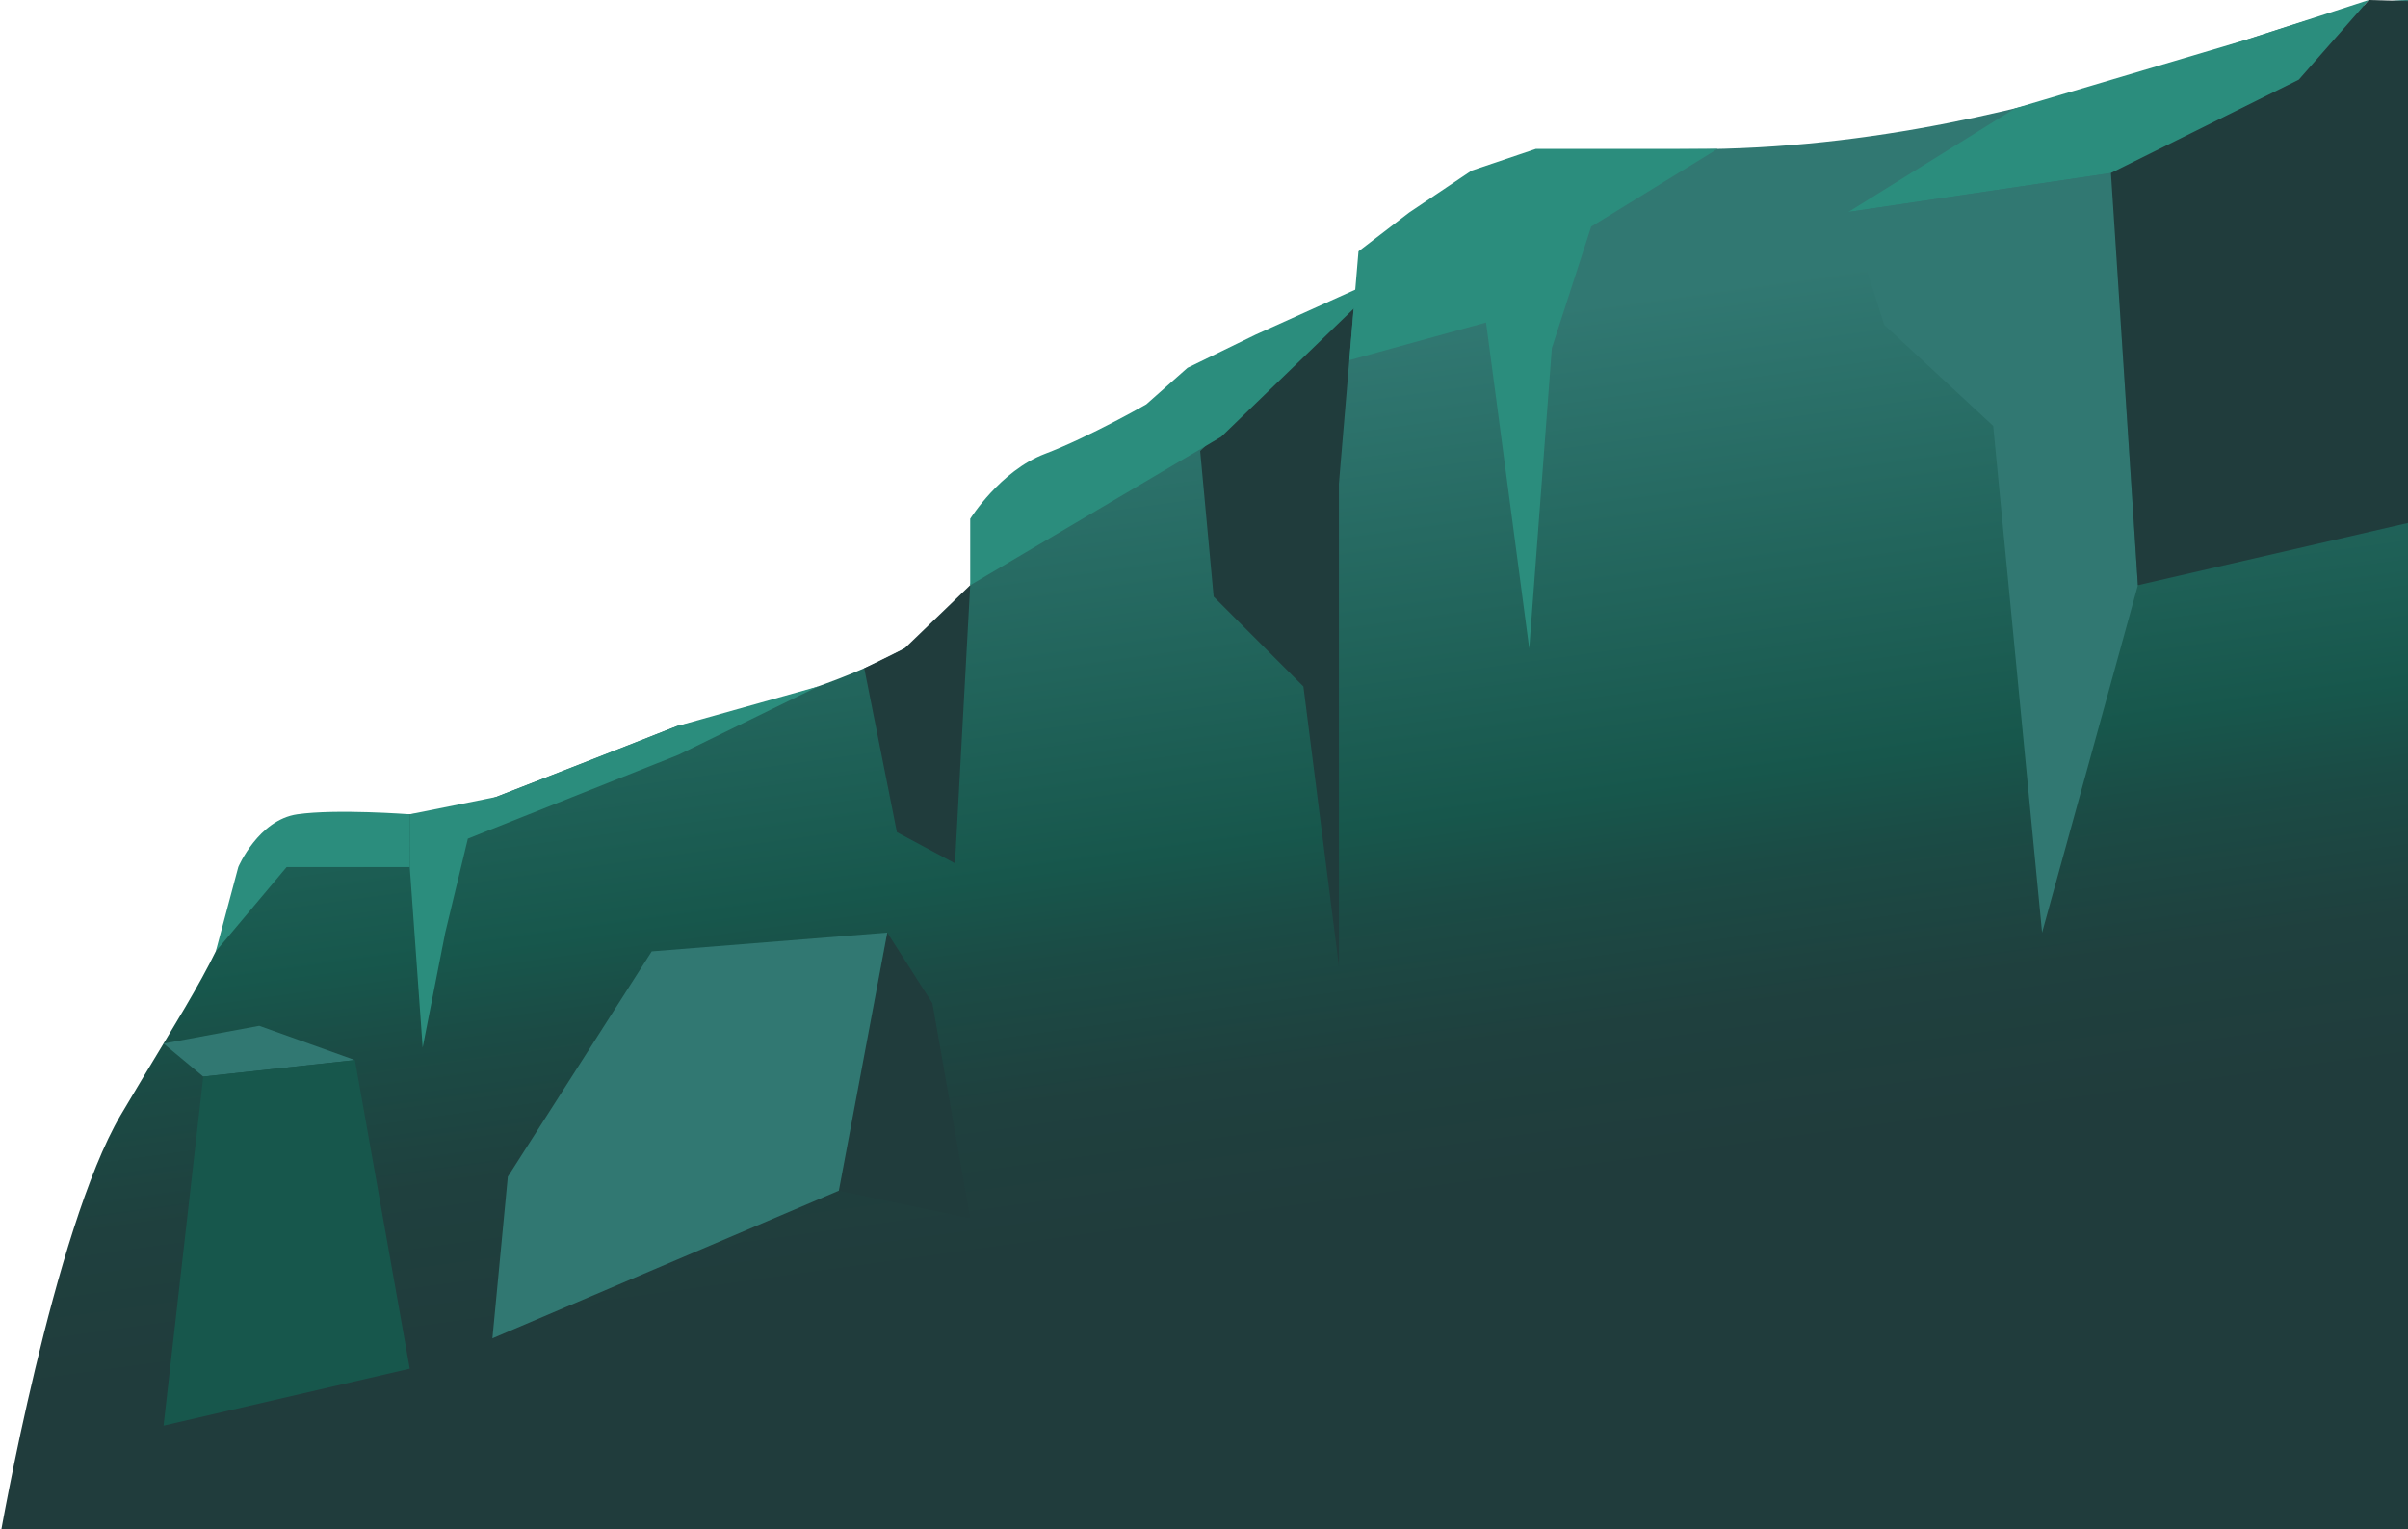
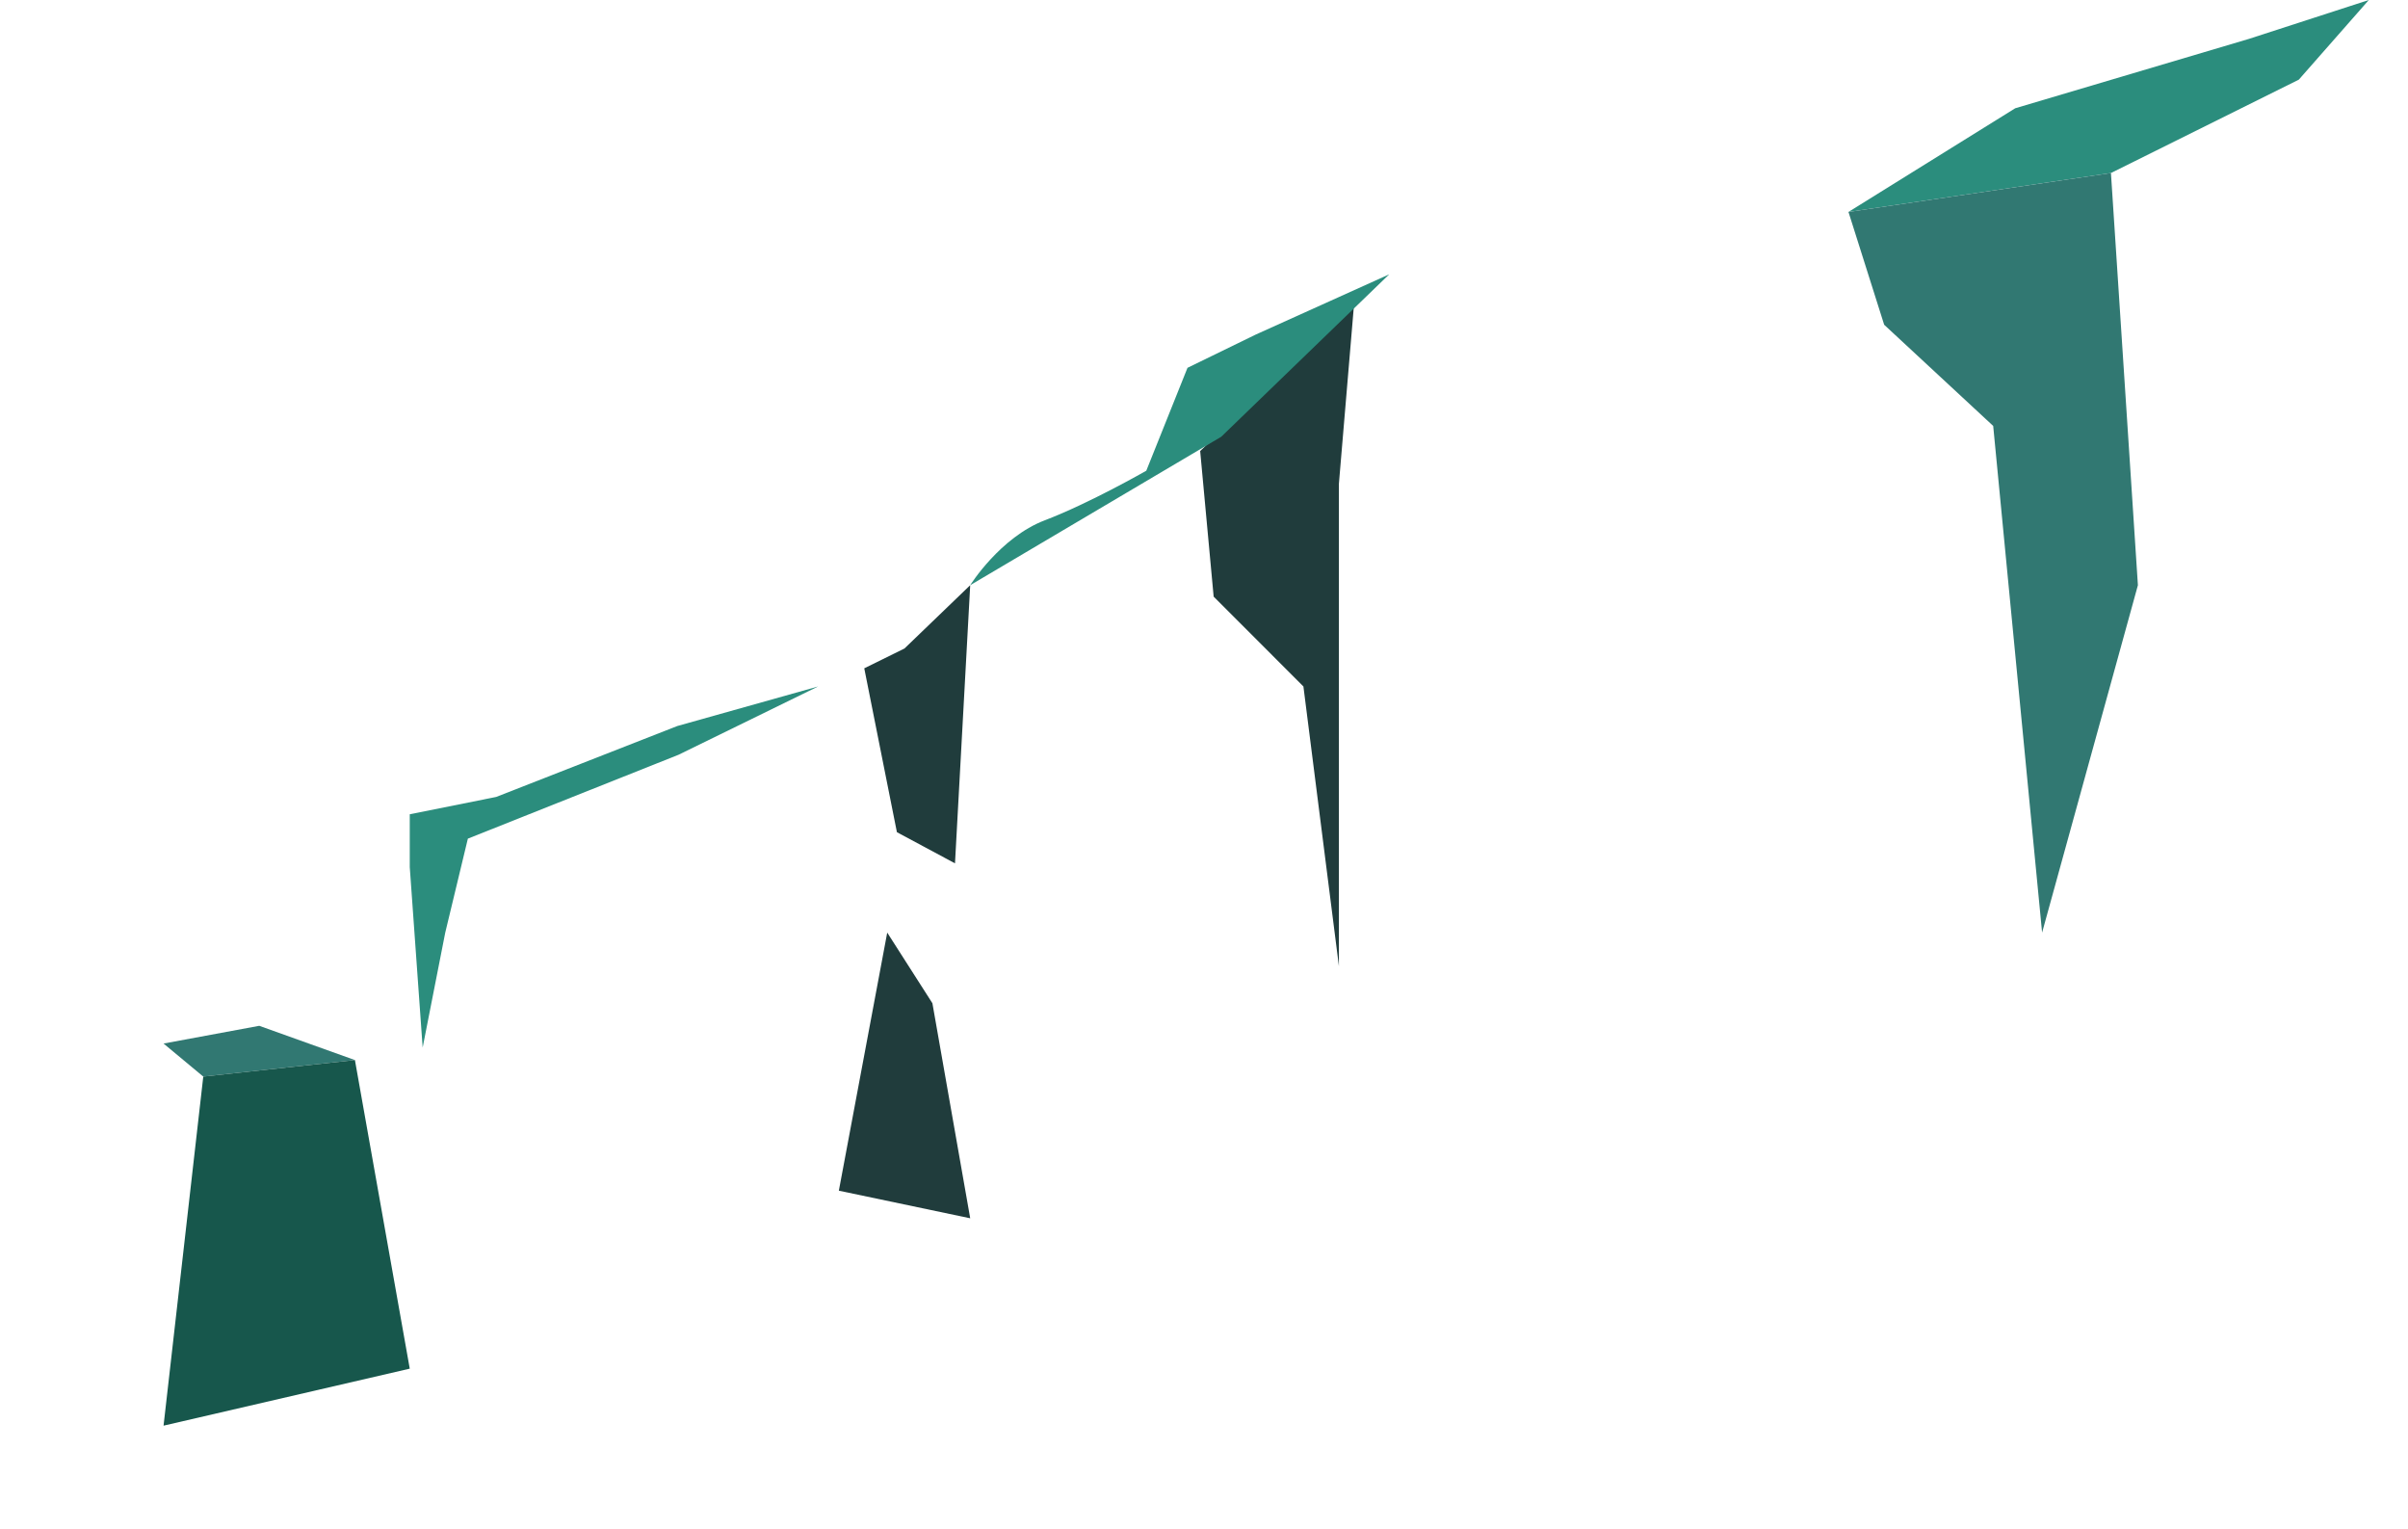
<svg xmlns="http://www.w3.org/2000/svg" viewBox="0 0 962.6 611.13">
  <defs>
    <style>.cls-1{fill:url(#linear-gradient);}.cls-2{fill:#203c3c;}.cls-3{fill:#2b8d7d;}.cls-4{fill:#317872;}.cls-5{fill:#17574c;}</style>
    <linearGradient id="linear-gradient" x1="451.47" y1="63.74" x2="521.67" y2="571.52" gradientUnits="userSpaceOnUse">
      <stop offset="0.16" stop-color="#317872" />
      <stop offset="0.54" stop-color="#17574c" />
      <stop offset="0.61" stop-color="#1b4b45" />
      <stop offset="0.72" stop-color="#1f403e" />
      <stop offset="0.84" stop-color="#203c3c" />
    </linearGradient>
  </defs>
  <g id="_4th_terrain_right" data-name="4th terrain (right">
-     <path class="cls-1" d="M0,614.24s21.44-123,48.25-168.61S91.14,378.44,99.18,345s53.61-8.93,99.18-26.54,72.37-28.33,72.37-28.33,105.55-21.44,117.11-56.29,14.24-45.56,43.72-53.61S453,150.13,512,138.39s16.08-78.75,163.51-78.75,254.62-67,294.84-59V614.24S190.64,614.79,0,614.24Z" />
    <polygon class="cls-2" points="387.84 233.87 381.76 345.03 358.54 332.58 345.49 267.09 361.57 259.16 387.84 233.87" />
    <polygon class="cls-3" points="327.06 274.34 271.26 301.63 187.03 335.16 177.99 372.71 168.96 418.65 163.8 346.5 163.8 325.42 198.36 318.49 270.73 290.16 327.06 274.34" />
    <polygon class="cls-2" points="335.33 475.85 347.69 409.94 354.67 372.71 372.73 400.94 387.84 486.88 335.33 475.85" />
    <polygon class="cls-4" points="65.38 417.05 81.26 430.25 141.88 423.65 103.63 409.96 65.38 417.05" />
    <polygon class="cls-5" points="65.38 569.76 81.26 430.25 141.88 423.65 163.8 546.98 65.38 569.76" />
    <polygon class="cls-2" points="541.28 121.6 535.23 193.3 535.23 386.12 521.04 274.34 485.16 238.44 479.77 180.25 541.28 121.6" />
-     <path class="cls-3" d="M163.8,346.5H114.59L86.26,380.22l9-33.72s8-18.85,23.63-21.08,44.89,0,44.89,0Z" />
-     <polygon class="cls-4" points="203 470.26 260.53 380.22 354.67 372.71 335.33 475.85 196.84 534.85 203 470.26" />
-     <path class="cls-3" d="M488.19,174.55,387.84,233.87V207.33s11.93-19.12,29.83-25.94,40.56-19.81,40.56-19.81L474.7,147l27.24-13.27,53.39-24.09Z" />
-     <polygon class="cls-3" points="686.59 59.51 636.08 90.56 620.35 139.13 611.32 259.16 594.05 128.87 539.39 143.94 543.06 100.46 563.27 84.97 588.23 68.2 613.93 59.51 686.59 59.51" />
+     <path class="cls-3" d="M488.19,174.55,387.84,233.87s11.93-19.12,29.83-25.94,40.56-19.81,40.56-19.81L474.7,147l27.24-13.27,53.39-24.09Z" />
    <polygon class="cls-3" points="805.58 43.27 899.01 15.54 946.94 0 918.96 31.83 843.85 69.15 738.93 84.7 805.58 43.27" />
    <polygon class="cls-4" points="854.63 233.87 843.85 69.15 738.93 84.7 753.2 129.79 796.78 170.22 816.33 372.71 854.63 233.87" />
-     <polygon class="cls-2" points="946.94 0 970.33 0.67 969.86 207.33 854.63 233.87 843.85 69.15 918.96 31.83 946.94 0" />
  </g>
</svg>